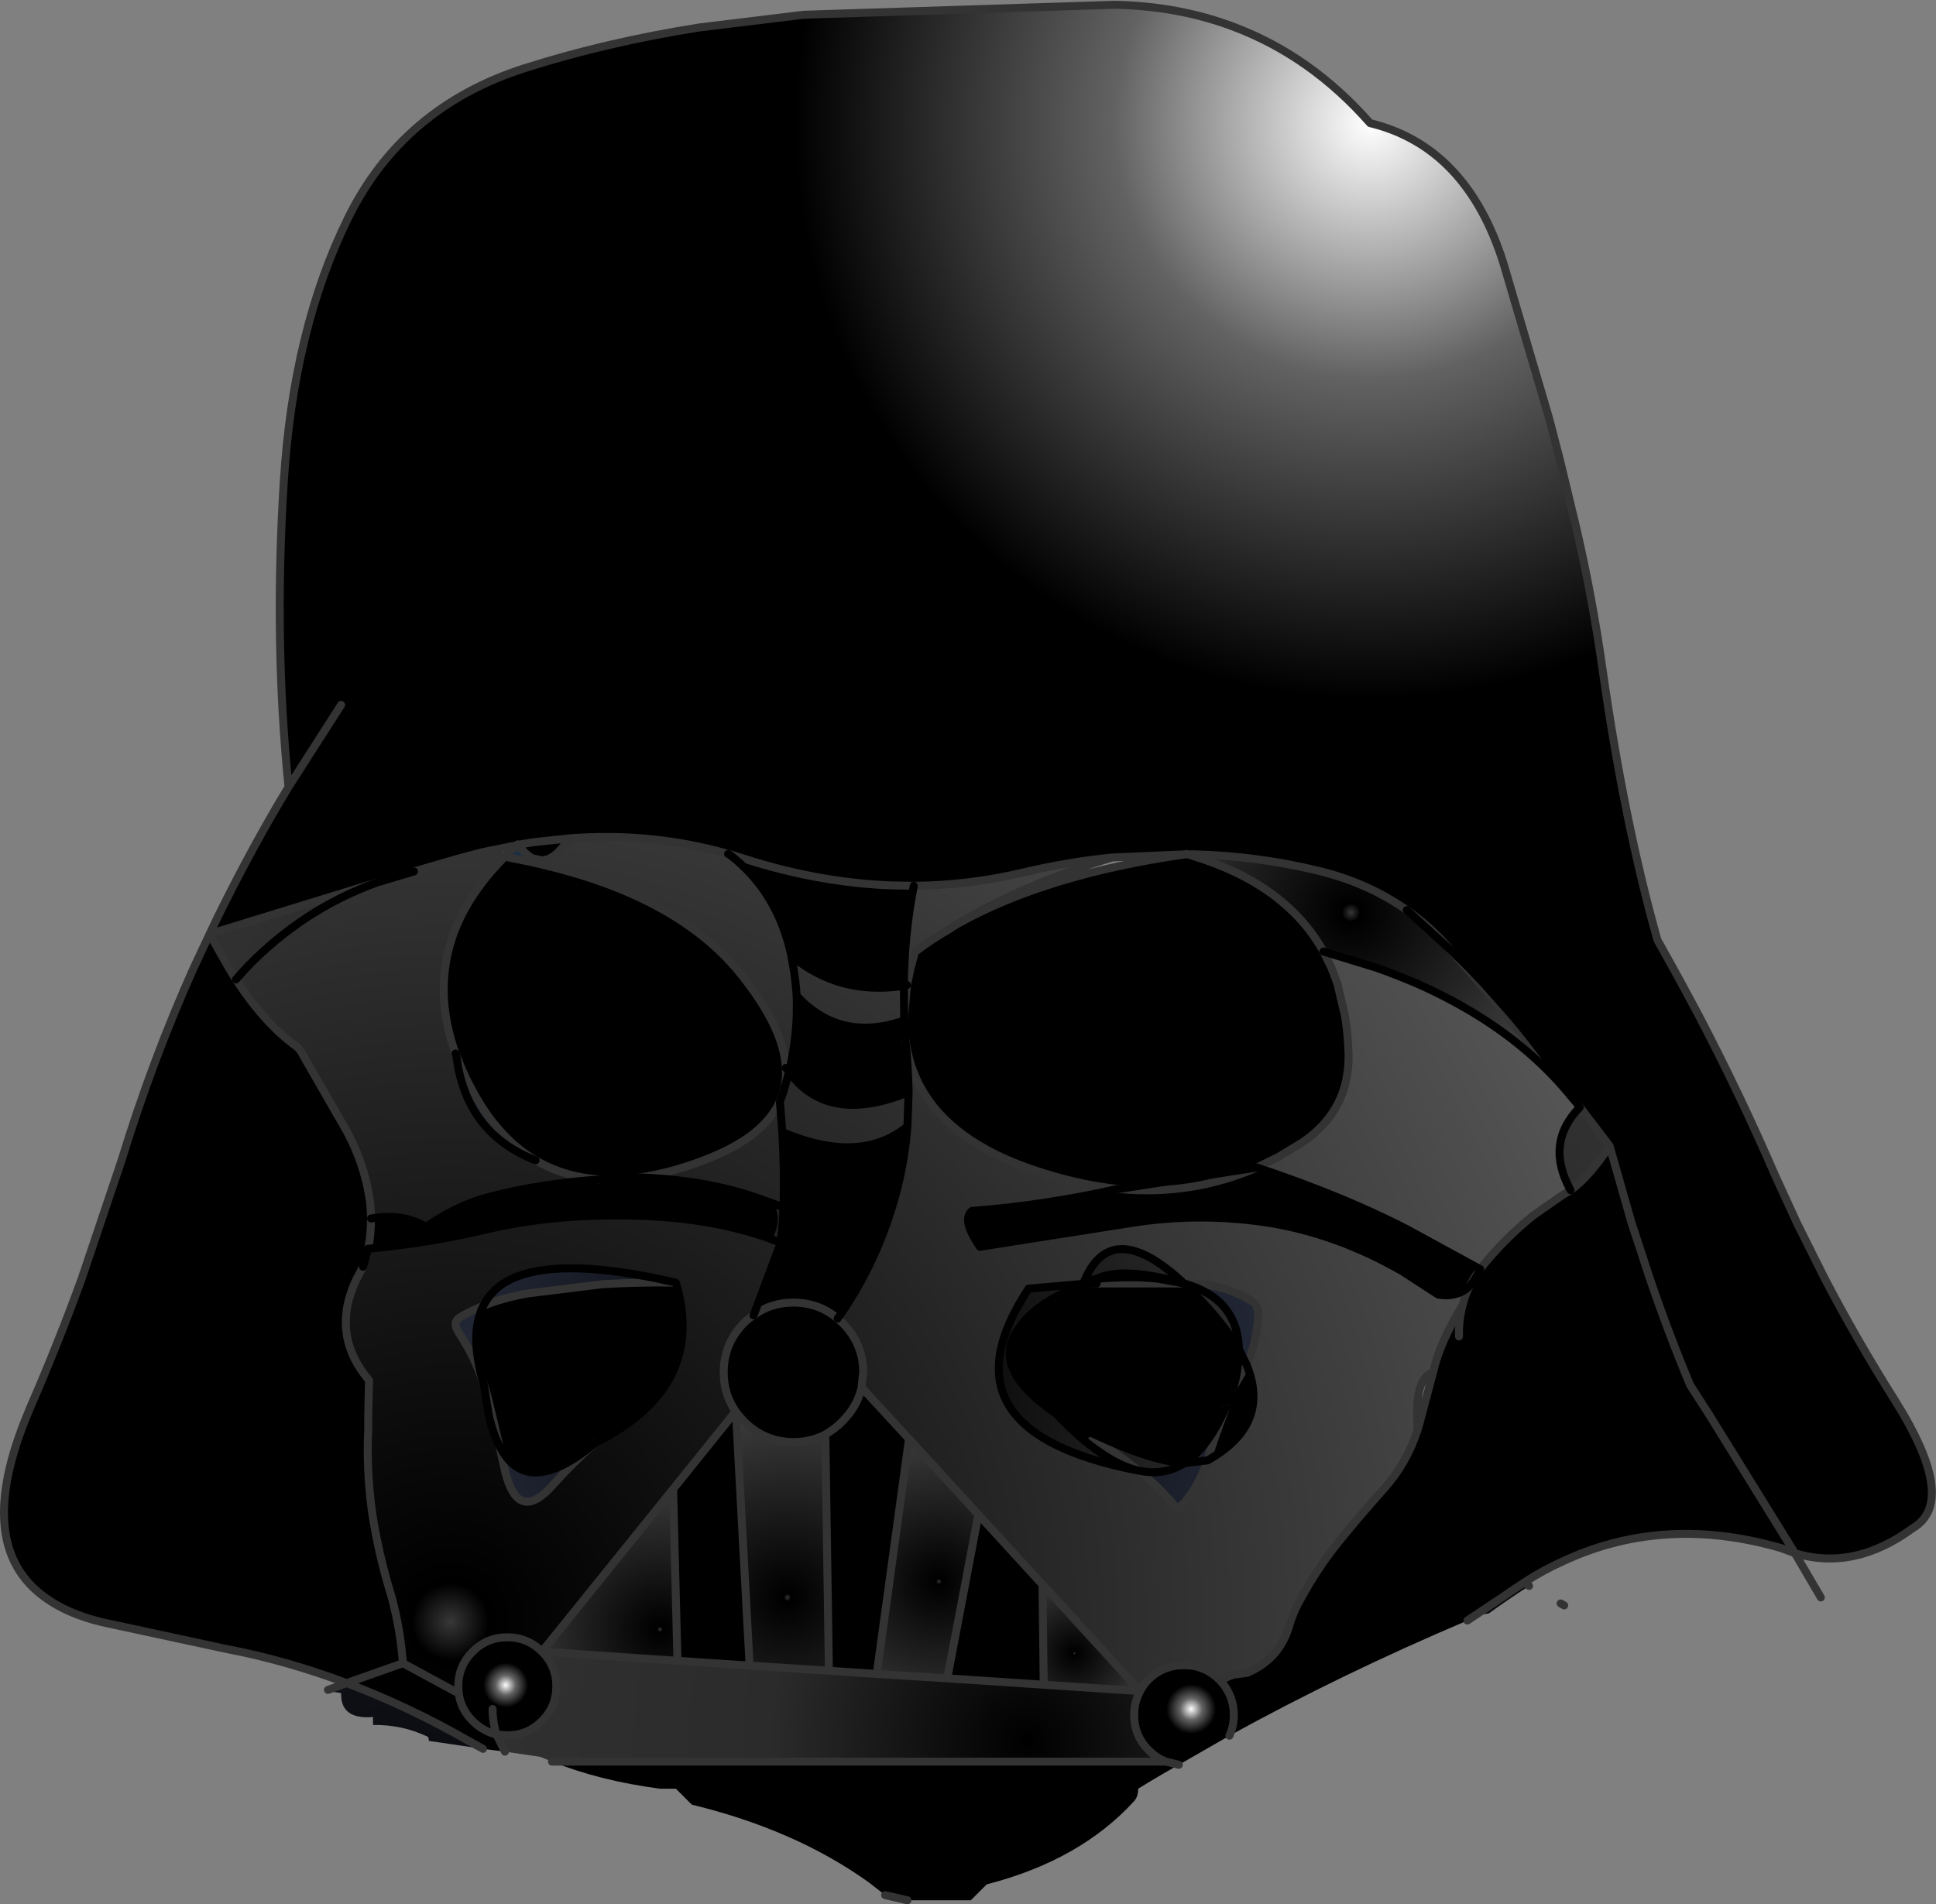
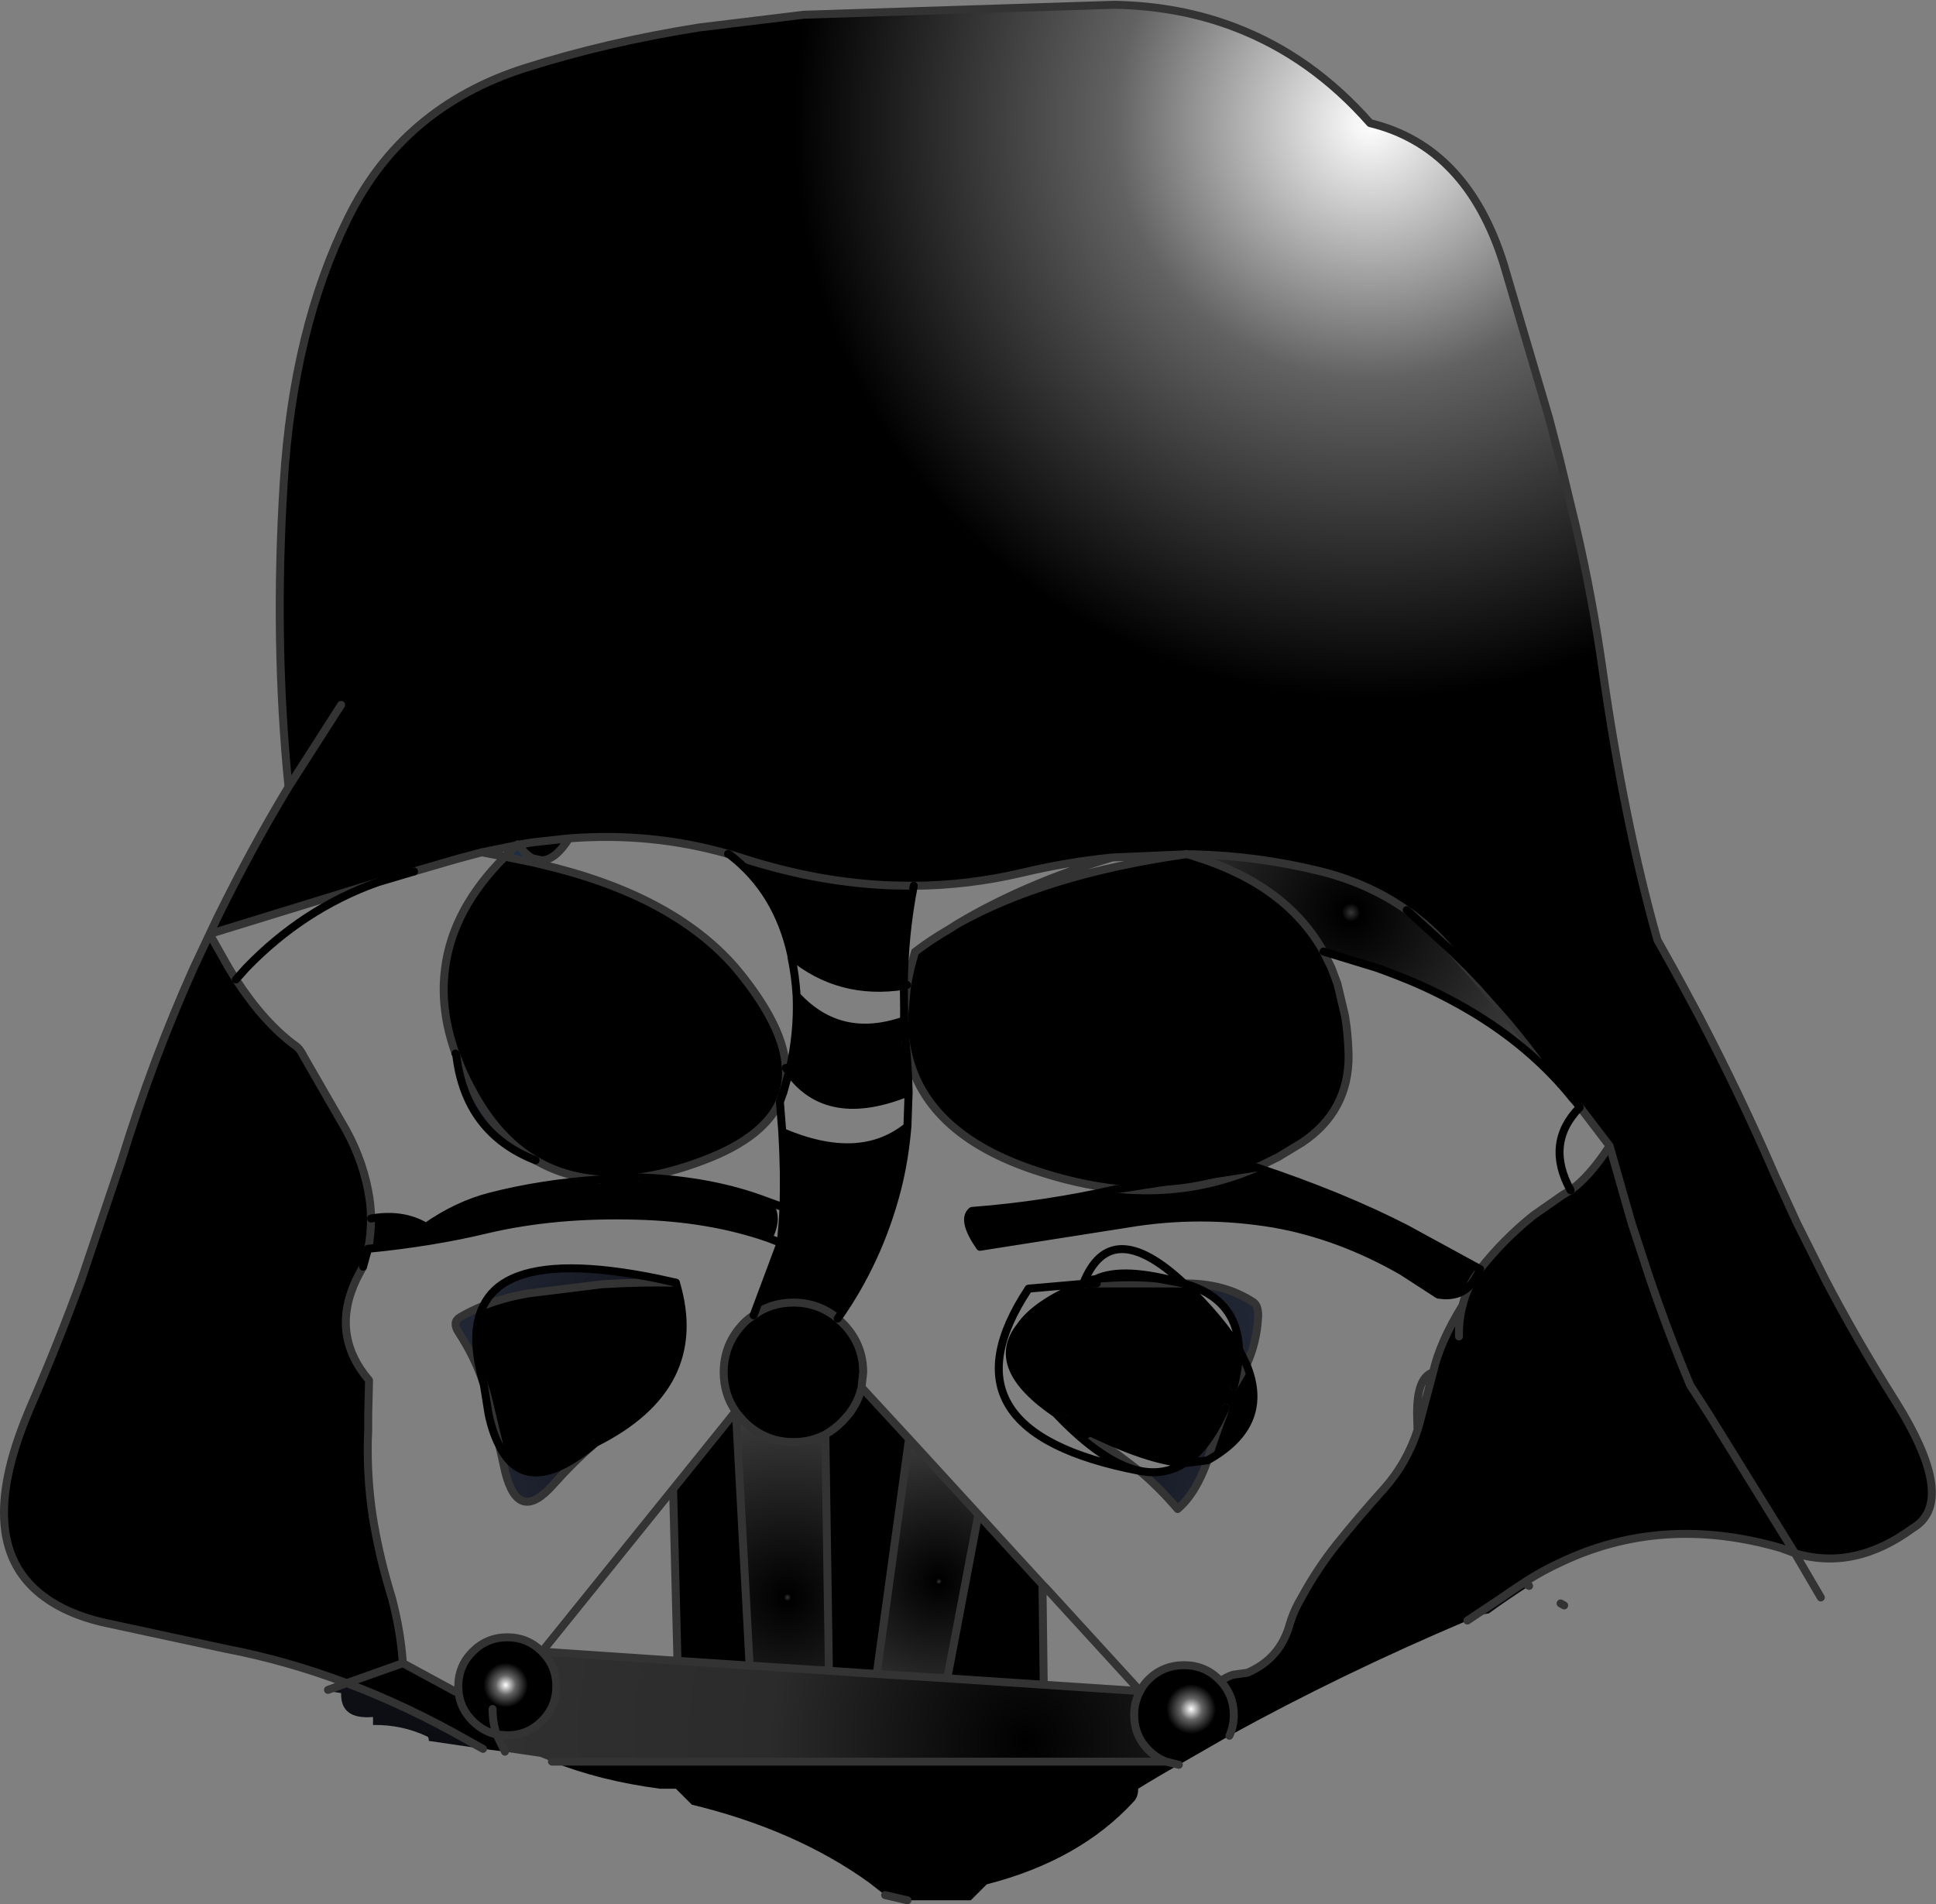
<svg xmlns="http://www.w3.org/2000/svg" height="238.95px" width="242.9px">
  <rect width="100%" height="100%" fill="#808080" stroke="none" />
  <g transform="matrix(1.0, 0.0, 0.0, 1.0, 121.45, 119.45)">
    <path d="M-95.15 -2.25 L-94.2 -4.25 Q-89.85 -13.1 -85.25 -20.7 -87.1 -39.05 -85.85 -58.95 -84.65 -78.15 -77.8 -92.05 -70.95 -106.0 -55.6 -110.9 -45.4 -114.15 -33.75 -116.0 L-20.6 -117.6 18.35 -118.85 Q26.55 -118.7 33.55 -116.0 43.1 -112.35 50.45 -104.0 62.6 -101.05 67.2 -86.35 L72.9 -67.0 74.2 -62.0 76.25 -53.5 Q78.35 -44.5 79.65 -35.2 82.35 -16.25 86.5 -1.5 L88.45 2.0 89.55 4.0 91.7 8.0 Q96.95 18.05 101.25 28.0 L104.0 34.0 107.5 41.0 Q111.55 48.75 116.35 56.35 L117.35 58.0 Q123.85 69.15 118.55 72.3 111.2 77.7 103.75 75.45 L92.95 58.0 90.6 54.35 Q87.85 47.75 85.55 41.0 L83.25 34.0 80.5 24.35 76.8 19.5 76.6 19.25 Q72.85 13.4 68.3 8.0 L64.75 4.0 62.85 2.0 60.5 -0.3 60.15 -0.7 Q57.85 -3.3 55.05 -5.25 50.15 -8.7 43.9 -10.2 36.25 -12.05 28.35 -12.25 L27.85 -12.25 27.4 -12.3 27.3 -12.25 18.1 -11.85 Q12.55 -11.3 6.85 -9.95 0.1 -8.35 -6.8 -8.3 L-9.65 -8.35 Q-18.75 -8.7 -28.1 -11.7 L-29.85 -12.25 -30.1 -12.3 Q-39.7 -15.05 -50.05 -14.25 L-54.65 -13.75 -56.45 -13.45 -56.5 -13.5 -56.55 -13.4 -61.0 -12.5 -64.0 -11.7 -69.5 -10.1 -74.2 -8.7 -95.15 -2.25 M-78.65 -31.0 L-85.25 -20.7 -78.65 -31.0" fill="url(#gradient0)" fill-rule="evenodd" stroke="none" />
    <path d="M-6.8 -8.3 Q-8.0 -2.2 -8.05 4.25 -16.1 5.5 -22.15 0.5 -23.9 -7.6 -29.9 -12.2 L-29.85 -12.25 -28.1 -11.7 Q-18.75 -8.7 -9.65 -8.35 L-6.8 -8.3 M-7.65 4.15 L-7.2 2.0 -6.65 0.0 Q-4.7 -1.5 -2.45 -2.8 L-1.35 -3.5 Q9.8 -9.75 27.3 -12.25 L27.5 -12.25 27.4 -12.3 27.85 -12.25 27.5 -12.25 28.3 -12.05 28.35 -12.0 Q39.9 -8.45 44.6 -0.05 L45.6 2.0 46.35 4.0 47.3 8.0 Q47.7 10.4 47.75 13.0 47.8 19.95 41.95 23.9 L38.9 25.75 36.25 27.05 Q46.9 30.6 54.9 34.7 L64.25 39.8 Q67.2 36.05 70.95 33.05 L74.6 30.5 75.6 29.9 Q77.95 28.25 80.5 24.35 L83.25 34.0 85.55 41.0 Q87.85 47.75 90.6 54.35 L92.95 58.0 103.75 75.45 102.0 74.8 Q87.15 70.5 74.35 76.6 72.15 77.6 70.05 78.95 L69.75 79.15 68.6 79.9 67.0 81.0 62.65 83.9 Q46.85 90.6 32.8 98.35 33.35 97.15 33.35 95.75 33.35 93.3 31.7 91.5 32.45 90.95 33.25 90.7 L35.05 90.45 Q39.15 88.7 40.35 84.4 40.75 83.05 41.4 81.8 L41.85 81.0 Q43.75 77.5 46.2 74.4 49.05 70.85 52.2 67.35 55.05 64.15 56.4 60.0 L56.65 59.15 56.95 58.0 58.35 52.75 Q59.2 48.95 62.05 44.35 62.35 43.05 62.95 41.9 61.45 43.4 59.0 43.0 L54.45 40.05 Q46.6 35.55 38.4 34.1 29.15 32.55 19.95 34.1 L1.5 37.0 Q-0.85 33.6 0.5 32.5 9.65 31.8 18.7 29.75 L18.9 29.75 Q13.6 29.2 7.95 27.25 -6.4 22.3 -7.85 11.0 L-7.8 11.55 Q-7.5 14.7 -7.45 17.6 -17.6 21.75 -22.45 15.05 -21.3 10.2 -21.5 5.5 -16.05 11.4 -8.0 8.6 L-7.85 11.0 -8.0 8.6 -8.0 8.0 -7.65 4.15 M60.5 -0.3 L62.85 2.0 64.75 4.0 68.3 8.0 Q72.85 13.4 76.6 19.25 L76.4 19.0 75.85 18.35 67.6 8.0 64.25 4.0 62.5 2.0 60.5 -0.3 M26.45 102.0 Q23.85 103.45 21.35 105.0 21.35 106.0 20.85 106.55 14.05 114.0 2.35 117.0 L0.35 119.0 -7.6 119.0 -10.4 118.35 -12.45 116.75 Q-21.65 110.15 -34.65 107.0 L-36.65 105.0 -38.65 105.0 Q-46.2 104.0 -52.2 101.6 L24.85 101.6 26.45 102.0 M-58.1 100.35 L-60.85 100.0 -62.65 99.0 Q-70.25 94.65 -77.95 91.75 -85.5 88.9 -93.1 87.45 L-108.65 84.1 Q-113.0 83.05 -115.8 81.0 -124.85 74.5 -118.0 58.0 L-117.65 57.15 Q-114.15 49.1 -111.2 41.0 L-106.2 26.15 Q-102.35 13.6 -97.15 2.0 L-95.15 -2.25 -92.75 2.0 -91.85 3.45 Q-88.3 8.9 -84.4 11.75 -83.8 12.15 -83.35 13.1 L-78.6 21.35 Q-76.1 25.5 -75.25 30.0 -74.9 31.75 -74.9 33.45 -70.9 32.75 -68.0 34.5 -64.05 31.75 -59.95 30.7 -53.55 29.05 -46.2 28.55 L-41.25 28.3 -46.2 28.55 Q-50.65 28.25 -54.25 26.15 -58.75 23.5 -61.85 18.0 -63.3 15.45 -64.2 12.95 L-64.3 12.75 Q-66.3 7.15 -65.6 2.0 -64.65 -5.4 -58.1 -11.95 L-54.65 -11.25 -53.6 -11.0 Q-37.05 -7.15 -29.15 2.0 L-28.45 2.85 Q-26.3 5.55 -24.95 8.0 -23.0 11.55 -22.85 14.55 -22.75 16.2 -23.2 17.7 L-23.35 18.1 -23.4 18.25 Q-25.25 23.2 -33.3 26.2 -37.55 27.8 -41.25 28.3 L-41.05 28.3 Q-32.2 28.65 -25.35 31.25 -23.55 32.95 -25.05 35.9 -32.35 33.35 -41.5 33.1 -51.75 32.8 -60.3 34.8 -67.1 36.45 -75.25 37.25 -74.9 35.4 -74.9 33.45 -74.9 35.4 -75.25 37.25 L-75.3 37.25 -75.3 37.35 -75.3 37.25 -75.25 37.25 -75.3 37.35 -75.9 39.5 -76.7 41.0 Q-80.05 48.0 -75.15 53.75 L-75.25 58.0 -75.25 59.95 -75.3 61.25 Q-75.4 66.05 -74.7 70.75 -73.95 75.45 -72.6 80.0 L-72.3 81.0 Q-71.2 85.1 -70.9 89.25 L-64.35 92.8 -63.9 93.0 Q-63.65 95.0 -62.15 96.5 -60.85 97.8 -59.15 98.2 L-58.1 100.35 M-56.45 -13.45 L-54.65 -13.75 -50.05 -14.25 Q-51.8 -11.5 -53.5 -11.5 L-54.65 -11.75 Q-55.55 -12.25 -56.45 -13.45 M-23.3 22.6 Q-13.55 26.75 -7.6 21.9 -7.95 26.1 -8.9 29.8 -11.2 38.7 -16.35 46.0 L-15.75 46.55 Q-13.15 49.15 -13.15 52.75 L-13.35 54.6 -13.35 54.65 -7.4 61.1 -11.45 90.6 -17.45 90.2 -17.9 60.55 Q-19.7 61.5 -21.9 61.5 -25.5 61.5 -28.1 58.9 L-28.9 58.0 -29.15 57.65 Q-30.65 55.5 -30.65 52.75 -30.65 49.15 -28.1 46.55 -27.55 46.0 -26.9 45.6 -24.75 44.0 -21.9 44.0 -18.75 44.0 -16.35 46.0 -18.75 44.0 -21.9 44.0 -24.75 44.0 -26.9 45.6 L-23.5 36.5 Q-23.25 34.4 -23.15 32.05 -23.0 27.75 -23.3 22.6 M1.3 70.6 L8.85 78.85 9.35 79.4 9.35 79.85 9.5 91.95 -2.6 91.15 1.3 70.6 M-60.8 44.4 Q-58.35 43.4 -55.2 42.85 L-45.9 41.7 Q-40.95 41.4 -36.65 41.5 -32.75 54.6 -46.75 61.6 -55.4 68.85 -58.8 61.95 L-59.75 58.0 -60.05 56.75 Q-60.35 55.4 -60.8 54.1 -62.6 47.9 -60.8 44.4 M-37.0 67.4 L-29.75 58.4 -29.05 58.95 -27.4 89.55 -36.45 88.95 -37.0 67.4 M-70.9 89.25 L-77.95 91.75 -70.9 89.25 M-13.35 54.65 Q-13.75 56.45 -14.95 58.0 L-15.75 58.9 Q-16.75 59.9 -17.9 60.55 -16.75 59.9 -15.75 58.9 L-14.95 58.0 Q-13.75 56.45 -13.35 54.65 M64.25 39.8 Q63.7 41.1 62.95 41.9 63.7 41.1 64.25 39.8 L63.45 41.0 62.95 41.9 63.45 41.0 64.25 39.8 M62.05 44.35 Q61.55 46.2 61.6 48.25 61.55 46.2 62.05 44.35 M16.15 41.6 L17.35 41.6 27.1 41.6 Q31.8 46.1 34.0 49.85 34.0 51.95 33.35 54.55 L34.95 51.8 Q38.05 59.35 30.05 63.8 L30.2 63.3 Q31.05 60.6 32.05 58.0 L32.35 57.2 31.95 58.0 Q29.85 62.4 27.15 64.15 22.0 63.85 12.2 58.7 L12.15 58.65 Q3.1 52.1 6.55 47.0 8.7 44.2 14.45 41.65 L16.15 41.6 M36.25 27.05 L18.9 29.75 36.25 27.05 Q28.15 30.6 18.9 29.75 28.15 30.6 36.25 27.05" fill="#000000" fill-rule="evenodd" stroke="none" />
-     <path d="M-6.8 -8.3 Q0.1 -8.35 6.85 -9.95 12.55 -11.3 18.1 -11.85 7.2 -8.6 -1.35 -3.5 L-2.45 -2.8 Q-4.7 -1.5 -6.65 0.0 L-7.2 2.0 -7.65 4.15 -8.05 4.25 -7.65 4.15 -8.0 8.0 -8.0 8.6 Q-16.05 11.4 -21.5 5.5 -21.3 10.2 -22.45 15.05 -17.6 21.75 -7.45 17.6 -7.5 14.7 -7.8 11.55 L-7.85 11.0 Q-6.4 22.3 7.95 27.25 13.6 29.2 18.9 29.75 L18.7 29.75 Q9.65 31.8 0.5 32.5 -0.85 33.6 1.5 37.0 L19.95 34.1 Q29.15 32.55 38.4 34.1 46.6 35.55 54.45 40.05 L59.0 43.0 Q61.45 43.4 62.95 41.9 62.35 43.05 62.05 44.35 59.2 48.95 58.35 52.75 56.3 53.4 56.35 58.0 L56.4 60.0 Q55.05 64.15 52.2 67.35 49.05 70.85 46.2 74.4 43.75 77.5 41.85 81.0 L41.4 81.8 Q40.75 83.05 40.35 84.4 39.15 88.7 35.05 90.45 L33.25 90.7 Q32.45 90.95 31.7 91.5 L31.5 91.3 Q29.7 89.5 27.1 89.5 24.5 89.5 22.65 91.3 22.0 91.95 21.6 92.75 L9.8 79.85 8.85 78.85 1.3 70.6 -7.4 61.1 -13.35 54.65 -13.35 54.6 -13.15 52.75 Q-13.15 49.15 -15.75 46.55 L-16.35 46.0 Q-11.2 38.7 -8.9 29.8 -7.95 26.1 -7.6 21.9 -13.55 26.75 -23.3 22.6 L-23.6 18.8 -23.4 18.25 -23.6 18.8 -23.3 22.6 Q-23.0 27.75 -23.15 32.05 -23.25 34.4 -23.5 36.5 L-25.05 35.9 -23.5 36.5 -26.9 45.6 Q-27.55 46.0 -28.1 46.55 -30.65 49.15 -30.65 52.75 -30.65 55.5 -29.15 57.65 L-29.75 58.4 -37.0 67.4 -53.45 87.8 Q-55.25 86.0 -57.8 86.0 -60.35 86.0 -62.15 87.8 -63.95 89.6 -63.95 92.15 L-64.35 92.8 -70.9 89.25 Q-71.2 85.1 -72.3 81.0 L-72.6 80.0 Q-73.95 75.45 -74.7 70.75 -75.4 66.05 -75.3 61.25 L-75.25 59.95 -75.25 58.0 -75.15 53.75 Q-80.05 48.0 -76.7 41.0 L-75.9 39.5 -75.3 37.35 -75.25 37.25 Q-67.1 36.45 -60.3 34.8 -51.75 32.8 -41.5 33.1 -32.35 33.35 -25.05 35.9 -23.55 32.95 -25.35 31.25 L-23.15 32.05 -25.35 31.25 Q-32.2 28.65 -41.05 28.3 L-41.25 28.3 Q-37.55 27.8 -33.3 26.2 -25.25 23.2 -23.4 18.25 L-23.35 18.1 -23.2 17.7 Q-22.75 16.2 -22.85 14.55 -23.0 11.55 -24.95 8.0 -26.3 5.55 -28.45 2.85 L-29.15 2.0 Q-37.05 -7.15 -53.6 -11.0 L-53.5 -11.5 Q-51.8 -11.5 -50.05 -14.25 -39.7 -15.05 -30.1 -12.3 L-29.85 -12.25 -29.9 -12.2 -30.1 -12.3 -29.9 -12.2 Q-23.9 -7.6 -22.15 0.5 -16.1 5.5 -8.05 4.25 -8.0 -2.2 -6.8 -8.3 M-74.2 -8.7 L-69.5 -10.1 -64.0 -11.7 -61.0 -12.5 -58.1 -11.95 Q-64.65 -5.4 -65.6 2.0 -66.3 7.15 -64.3 12.75 L-64.2 12.95 Q-63.05 22.7 -54.25 26.15 -50.65 28.25 -46.2 28.55 -53.55 29.05 -59.95 30.7 -64.05 31.75 -68.0 34.5 -70.9 32.75 -74.9 33.45 -74.9 31.75 -75.25 30.0 -76.1 25.5 -78.6 21.35 L-83.35 13.1 Q-83.8 12.15 -84.4 11.75 -88.3 8.9 -91.85 3.45 L-90.55 2.0 Q-83.45 -5.35 -74.2 -8.7 M44.6 -0.05 L51.3 2.0 Q53.95 2.95 56.4 4.0 60.45 5.8 64.0 8.0 71.0 12.35 75.85 18.35 L76.4 19.0 76.6 19.25 76.75 19.5 Q72.35 24.0 75.6 29.9 L74.6 30.5 70.95 33.05 Q67.2 36.05 64.25 39.8 L54.9 34.7 Q46.9 30.6 36.25 27.05 L38.9 25.75 41.95 23.9 Q47.8 19.95 47.75 13.0 47.7 10.4 47.3 8.0 L46.35 4.0 45.6 2.0 44.6 -0.05 M-8.0 8.6 L-8.05 4.25 -8.0 8.6 M-21.5 5.5 Q-21.65 3.05 -22.15 0.65 L-22.15 0.5 -22.15 0.65 Q-21.65 3.05 -21.5 5.5 M-7.45 17.6 L-7.6 21.9 -7.45 17.6 M-23.2 17.7 L-22.45 15.05 -22.85 14.55 -22.45 15.05 -23.2 17.7 M-36.65 41.5 L-38.9 41.0 Q-51.55 38.4 -57.2 41.0 -59.7 42.15 -60.8 44.4 -62.4 45.05 -63.75 45.85 -64.75 46.45 -63.9 47.75 -61.9 50.8 -60.8 54.1 L-60.75 54.25 -60.15 58.0 Q-59.65 60.35 -58.8 61.95 L-58.05 65.3 Q-56.4 71.8 -52.05 66.85 -49.55 64.05 -46.75 61.6 -32.75 54.6 -36.65 41.5 M27.1 41.6 Q17.85 32.95 14.45 41.65 L7.6 42.25 Q-4.25 60.15 21.45 65.1 L21.5 65.1 Q24.0 67.2 26.3 69.9 28.6 67.95 30.05 63.8 38.05 59.35 34.95 51.8 36.25 48.95 36.4 45.75 36.45 44.4 35.8 43.95 32.15 41.55 27.1 41.6" fill="url(#gradient1)" fill-rule="evenodd" stroke="none" />
    <path d="M55.05 -5.25 Q57.85 -3.3 60.15 -0.7 L60.5 -0.3 55.05 -5.25 M76.6 19.25 L76.8 19.5 76.75 19.5 76.6 19.25 M-58.1 -11.95 L-56.55 -13.4 -56.45 -13.45 Q-55.55 -12.25 -54.65 -11.75 L-53.5 -11.5 -53.6 -11.0 -54.65 -11.25 -58.1 -11.95 M-60.8 44.4 Q-59.7 42.15 -57.2 41.0 -51.55 38.4 -38.9 41.0 L-36.65 41.5 Q-40.95 41.4 -45.9 41.7 L-55.2 42.85 Q-58.35 43.4 -60.8 44.4 -62.6 47.9 -60.8 54.1 -60.35 55.4 -60.05 56.75 L-59.75 58.0 -58.8 61.95 Q-55.4 68.85 -46.75 61.6 -49.55 64.05 -52.05 66.85 -56.4 71.8 -58.05 65.3 L-58.8 61.95 Q-59.65 60.35 -60.15 58.0 L-60.75 54.25 -60.8 54.1 Q-61.9 50.8 -63.9 47.75 -64.75 46.45 -63.75 45.85 -62.4 45.05 -60.8 44.4 M-64.2 12.95 Q-63.3 15.45 -61.85 18.0 -58.75 23.5 -54.25 26.15 -63.05 22.7 -64.2 12.95 M14.45 41.65 L16.0 41.05 16.05 41.05 16.15 41.6 16.05 41.05 16.0 41.05 14.45 41.65 Q15.35 41.1 16.05 41.05 L16.35 41.0 Q20.6 40.65 23.85 41.0 L27.1 41.6 17.35 41.6 16.15 41.6 14.45 41.65 M12.15 58.65 L12.2 58.7 14.95 60.5 18.75 63.05 21.45 65.1 Q16.85 64.05 11.1 58.0 L11.0 57.9 11.15 58.0 12.15 58.65 11.15 58.0 12.15 58.65 M27.15 64.15 Q29.85 62.4 31.95 58.0 L32.35 57.2 32.05 58.0 Q31.05 60.6 30.2 63.3 L30.05 63.8 27.15 64.15 30.05 63.8 Q28.6 67.95 26.3 69.9 24.0 67.2 21.5 65.1 24.6 65.75 27.15 64.15 M34.95 51.8 L33.35 54.55 Q34.0 51.95 34.0 49.85 L34.95 51.8 34.0 49.85 Q33.8 43.5 27.1 41.6 32.15 41.55 35.8 43.95 36.45 44.4 36.4 45.75 36.25 48.95 34.95 51.8" fill="url(#gradient2)" fill-rule="evenodd" stroke="none" />
-     <path d="M76.8 19.5 L80.5 24.35 Q77.95 28.25 75.6 29.9 72.35 24.0 76.75 19.5 L76.8 19.5 M-95.15 -2.25 L-74.2 -8.7 Q-83.45 -5.35 -90.55 2.0 L-91.85 3.45 -92.75 2.0 -95.15 -2.25 M14.45 41.65 L16.15 41.6 14.45 41.65 Q8.5 44.1 6.55 47.0 2.5 52.1 11.0 57.9 2.5 52.1 6.55 47.0 8.5 44.1 14.45 41.65 8.7 44.2 6.55 47.0 3.1 52.1 12.15 58.65 L11.15 58.0 11.0 57.9 11.1 58.0 Q16.85 64.05 21.45 65.1 -4.25 60.15 7.6 42.25 L14.45 41.65 Q17.85 32.95 27.1 41.6 L23.85 41.0 Q20.6 40.65 16.35 41.0 L16.05 41.05 Q19.45 39.4 27.1 41.6 19.45 39.4 16.05 41.05 15.35 41.1 14.45 41.65 M21.5 65.1 L21.45 65.1 18.75 63.05 14.95 60.5 12.2 58.7 Q22.0 63.85 27.15 64.15 24.6 65.75 21.5 65.1 M34.0 49.85 Q31.8 46.1 27.1 41.6 33.8 43.5 34.0 49.85" fill="url(#gradient3)" fill-rule="evenodd" stroke="none" />
    <path d="M27.85 -12.25 L28.35 -12.25 28.0 -12.25 27.85 -12.25" fill="url(#gradient4)" fill-rule="evenodd" stroke="none" />
    <path d="M28.35 -12.25 Q36.25 -12.05 43.9 -10.2 50.15 -8.7 55.05 -5.25 L60.5 -0.3 62.5 2.0 64.25 4.0 67.6 8.0 75.85 18.35 Q71.0 12.35 64.0 8.0 60.45 5.8 56.4 4.0 53.95 2.95 51.3 2.0 L44.6 -0.05 Q39.9 -8.45 28.35 -12.0 L28.3 -12.05 28.35 -12.25" fill="url(#gradient5)" fill-rule="evenodd" stroke="none" />
    <path d="M9.35 79.4 L9.8 79.85 9.35 79.85 9.35 79.4" fill="url(#gradient6)" fill-rule="evenodd" stroke="none" />
    <path d="M-52.2 101.6 L-53.65 101.0 -58.1 100.35 -59.15 98.2 -57.8 98.3 Q-55.25 98.3 -53.45 96.5 -51.65 94.7 -51.65 92.15 -51.65 89.6 -53.45 87.8 L-36.45 88.95 -27.4 89.55 -17.45 90.2 -11.45 90.6 -2.6 91.15 9.5 91.95 21.6 92.75 Q20.85 94.1 20.85 95.75 20.85 98.35 22.65 100.15 23.65 101.15 24.85 101.6 L-52.2 101.6" fill="url(#gradient7)" fill-rule="evenodd" stroke="none" />
    <path d="M69.75 79.15 L70.4 79.55 Q67.7 81.3 65.35 83.0 L64.4 83.15 62.65 83.9 67.0 81.0 68.6 79.9 69.75 79.15 M74.8 82.0 L74.35 82.0 74.35 81.75 74.8 82.0" fill="url(#gradient8)" fill-rule="evenodd" stroke="none" />
    <path d="M-60.85 100.0 L-67.65 99.0 Q-67.65 98.5 -67.85 98.45 -71.0 96.95 -74.65 97.0 L-74.65 96.0 Q-78.75 96.35 -78.65 93.0 L-79.6 92.85 -80.3 92.6 -77.95 91.75 Q-70.25 94.65 -62.65 99.0 L-60.85 100.0" fill="url(#gradient9)" fill-rule="evenodd" stroke="none" />
-     <path d="M-7.6 119.0 L-9.65 119.0 -10.4 118.35 -7.6 119.0" fill="url(#gradient10)" fill-rule="evenodd" stroke="none" />
-     <path d="M-53.45 87.8 L-37.0 67.4 -36.45 88.95 -53.45 87.8" fill="url(#gradient11)" fill-rule="evenodd" stroke="none" />
    <path d="M-28.1 58.9 Q-25.5 61.5 -21.9 61.5 -19.7 61.5 -17.9 60.55 L-17.45 90.2 -27.4 89.55 -29.05 58.95 -28.1 58.9" fill="url(#gradient12)" fill-rule="evenodd" stroke="none" />
    <path d="M-7.4 61.1 L1.3 70.6 -2.6 91.15 -11.45 90.6 -7.4 61.1" fill="url(#gradient13)" fill-rule="evenodd" stroke="none" />
-     <path d="M9.8 79.85 L21.6 92.75 9.5 91.95 9.35 79.85 9.8 79.85" fill="url(#gradient14)" fill-rule="evenodd" stroke="none" />
    <path d="M32.8 98.35 L26.45 102.0 24.85 101.6 Q23.65 101.15 22.65 100.15 20.85 98.35 20.85 95.75 20.85 94.1 21.6 92.75 22.0 91.95 22.65 91.3 24.5 89.5 27.1 89.5 29.7 89.5 31.5 91.3 L31.7 91.5 Q33.35 93.3 33.35 95.75 33.35 97.15 32.8 98.35" fill="url(#gradient15)" fill-rule="evenodd" stroke="none" />
    <path d="M-63.95 92.15 Q-63.95 89.6 -62.15 87.8 -60.35 86.0 -57.8 86.0 -55.25 86.0 -53.45 87.8 -51.65 89.6 -51.65 92.15 -51.65 94.7 -53.45 96.5 -55.25 98.3 -57.8 98.3 L-59.15 98.2 Q-59.65 96.65 -59.65 95.0 -59.65 96.65 -59.15 98.2 -60.85 97.8 -62.15 96.5 -63.65 95.0 -63.9 93.0 L-63.95 92.15" fill="url(#gradient16)" fill-rule="evenodd" stroke="none" />
    <path d="M-95.15 -2.25 L-94.2 -4.25 Q-89.85 -13.1 -85.25 -20.7 -87.1 -39.05 -85.85 -58.95 -84.65 -78.15 -77.8 -92.05 -70.95 -106.0 -55.6 -110.9 -45.4 -114.15 -33.75 -116.0 L-20.6 -117.6 18.35 -118.85 Q26.55 -118.7 33.55 -116.0 43.1 -112.35 50.45 -104.0 62.6 -101.05 67.2 -86.35 L72.9 -67.0 74.2 -62.0 76.25 -53.5 Q78.35 -44.5 79.65 -35.2 82.35 -16.25 86.5 -1.5 L88.45 2.0 89.55 4.0 91.7 8.0 Q96.95 18.05 101.25 28.0 L104.0 34.0 107.5 41.0 Q111.55 48.75 116.35 56.35 L117.35 58.0 Q123.85 69.15 118.55 72.3 111.2 77.7 103.75 75.45 L107.0 81.0 M18.1 -11.85 Q12.55 -11.3 6.85 -9.95 0.1 -8.35 -6.8 -8.3 L-9.65 -8.35 Q-18.75 -8.7 -28.1 -11.7 L-29.85 -12.25 -30.1 -12.3 Q-39.7 -15.05 -50.05 -14.25 -51.8 -11.5 -53.5 -11.5 L-54.65 -11.75 Q-55.55 -12.25 -56.45 -13.45 L-54.65 -13.75 -50.05 -14.25 M-7.65 4.15 L-7.2 2.0 -6.65 0.0 Q-4.7 -1.5 -2.45 -2.8 L-1.35 -3.5 Q7.2 -8.6 18.1 -11.85 L27.3 -12.25 27.4 -12.3 27.5 -12.25 28.3 -12.05 28.35 -12.0 Q39.9 -8.45 44.6 -0.05 L45.6 2.0 46.35 4.0 47.3 8.0 Q47.7 10.4 47.75 13.0 47.8 19.95 41.95 23.9 L38.9 25.75 36.25 27.05 Q28.15 30.6 18.9 29.75 13.6 29.2 7.95 27.25 -6.4 22.3 -7.85 11.0 M28.35 -12.25 Q36.25 -12.05 43.9 -10.2 50.15 -8.7 55.05 -5.25 57.85 -3.3 60.15 -0.7 L60.5 -0.3 62.5 2.0 64.25 4.0 67.6 8.0 75.85 18.35 M76.6 19.25 L76.8 19.5 80.5 24.35 83.25 34.0 85.55 41.0 Q87.85 47.75 90.6 54.35 L92.95 58.0 103.75 75.45 102.0 74.8 Q87.15 70.5 74.35 76.6 72.15 77.6 70.05 78.95 L69.75 79.15 70.4 79.55 M-80.3 92.6 L-77.95 91.75 Q-85.5 88.9 -93.1 87.45 L-108.65 84.1 Q-113.0 83.05 -115.8 81.0 -124.85 74.5 -118.0 58.0 L-117.65 57.15 Q-114.15 49.1 -111.2 41.0 L-106.2 26.15 Q-102.35 13.6 -97.15 2.0 L-95.15 -2.25 -74.2 -8.7 M-69.5 -10.1 L-64.0 -11.7 -61.0 -12.5 -56.55 -13.4 -56.5 -13.5 -56.45 -13.45 -56.55 -13.4 -58.1 -11.95 -54.65 -11.25 -53.6 -11.0 Q-37.05 -7.15 -29.15 2.0 L-28.45 2.85 Q-26.3 5.55 -24.95 8.0 -23.0 11.55 -22.85 14.55 -22.75 16.2 -23.2 17.7 M28.35 -12.25 L28.0 -12.25 27.85 -12.25 27.5 -12.25 27.3 -12.25 Q9.8 -9.75 -1.35 -3.5 M-58.1 -11.95 L-61.0 -12.5 M-8.0 8.6 L-8.0 8.0 -7.65 4.15 M-85.25 -20.7 L-78.65 -31.0 M-23.35 18.1 L-23.4 18.25 Q-25.25 23.2 -33.3 26.2 -37.55 27.8 -41.25 28.3 M-16.35 46.0 L-15.75 46.55 Q-13.15 49.15 -13.15 52.75 L-13.35 54.6 -13.35 54.65 -7.4 61.1 1.3 70.6 8.85 78.85 9.35 79.4 9.8 79.85 21.6 92.75 Q22.0 91.95 22.65 91.3 24.5 89.5 27.1 89.5 29.7 89.5 31.5 91.3 L31.7 91.5 Q32.45 90.95 33.25 90.7 L35.05 90.45 Q39.15 88.7 40.35 84.4 40.75 83.05 41.4 81.8 L41.85 81.0 Q43.75 77.5 46.2 74.4 49.05 70.85 52.2 67.35 55.05 64.15 56.4 60.0 L56.35 58.0 Q56.3 53.4 58.35 52.75 59.2 48.95 62.05 44.35 62.35 43.05 62.95 41.9 L63.45 41.0 64.25 39.8 Q67.2 36.05 70.95 33.05 L74.6 30.5 75.6 29.9 Q77.95 28.25 80.5 24.35 M-74.9 33.45 Q-74.9 35.4 -75.25 37.25 L-75.3 37.35 M-26.9 45.6 Q-24.75 44.0 -21.9 44.0 -18.75 44.0 -16.35 46.0 M-29.15 57.65 Q-30.65 55.5 -30.65 52.75 -30.65 49.15 -28.1 46.55 -27.55 46.0 -26.9 45.6 M-60.8 44.4 Q-58.35 43.4 -55.2 42.85 L-45.9 41.7 Q-40.95 41.4 -36.65 41.5 M-46.75 61.6 Q-49.55 64.05 -52.05 66.85 -56.4 71.8 -58.05 65.3 L-58.8 61.95 -59.75 58.0 -60.05 56.75 Q-60.35 55.4 -60.8 54.1 -61.9 50.8 -63.9 47.75 -64.75 46.45 -63.75 45.85 -62.4 45.05 -60.8 44.4 M-54.25 26.15 Q-58.75 23.5 -61.85 18.0 -63.3 15.45 -64.2 12.95 M-54.25 26.15 Q-50.65 28.25 -46.2 28.55 M-64.3 12.75 Q-66.3 7.15 -65.6 2.0 -64.65 -5.4 -58.1 -11.95 M-74.9 33.45 Q-74.9 31.75 -75.25 30.0 -76.1 25.5 -78.6 21.35 L-83.35 13.1 Q-83.8 12.15 -84.4 11.75 -88.3 8.9 -91.85 3.45 L-92.75 2.0 -95.15 -2.25 M-75.9 39.5 L-76.7 41.0 Q-80.05 48.0 -75.15 53.75 L-75.25 58.0 -75.25 59.95 -75.3 61.25 Q-75.4 66.05 -74.7 70.75 -73.95 75.45 -72.6 80.0 L-72.3 81.0 Q-71.2 85.1 -70.9 89.25 L-64.35 92.8 -63.9 93.0 -63.95 92.15 Q-63.95 89.6 -62.15 87.8 -60.35 86.0 -57.8 86.0 -55.25 86.0 -53.45 87.8 L-37.0 67.4 -29.75 58.4 -29.15 57.65 -28.9 58.0 -28.1 58.9 Q-25.5 61.5 -21.9 61.5 -19.7 61.5 -17.9 60.55 -16.75 59.9 -15.75 58.9 L-14.95 58.0 Q-13.75 56.45 -13.35 54.65 M-77.95 91.75 L-70.9 89.25 M-59.15 98.2 Q-60.85 97.8 -62.15 96.5 -63.65 95.0 -63.9 93.0 M-59.15 98.2 L-57.8 98.3 Q-55.25 98.3 -53.45 96.5 -51.65 94.7 -51.65 92.15 -51.65 89.6 -53.45 87.8 L-36.45 88.95 -37.0 67.4 M-59.65 95.0 Q-59.65 96.65 -59.15 98.2 L-58.1 100.35 M-29.05 58.95 L-29.15 57.65 M-27.4 89.55 L-36.45 88.95 M-2.6 91.15 L-11.45 90.6 -17.45 90.2 -27.4 89.55 -29.05 58.95 M-11.45 90.6 L-7.4 61.1 M-17.9 60.55 L-17.45 90.2 M-7.6 119.0 L-10.4 118.35 M-60.85 100.0 L-62.65 99.0 Q-70.25 94.65 -77.95 91.75 M61.6 48.25 Q61.55 46.2 62.05 44.35 M14.45 41.65 L16.15 41.6 17.35 41.6 27.1 41.6 Q32.15 41.55 35.8 43.95 36.45 44.4 36.4 45.75 36.25 48.95 34.95 51.8 L33.35 54.55 M32.35 57.2 L32.05 58.0 Q31.05 60.6 30.2 63.3 L30.05 63.8 Q28.6 67.95 26.3 69.9 24.0 67.2 21.5 65.1 M21.45 65.1 L18.75 63.05 14.95 60.5 M12.15 58.65 L11.15 58.0 M9.35 79.85 L9.5 91.95 21.6 92.75 Q20.85 94.1 20.85 95.75 20.85 98.35 22.65 100.15 23.65 101.15 24.85 101.6 L-52.2 101.6 M9.35 79.4 L9.35 79.85 M31.7 91.5 Q33.35 93.3 33.35 95.75 33.35 97.15 32.8 98.35 M56.4 60.0 L56.65 59.15 56.95 58.0 58.35 52.75 M74.35 81.75 L74.8 82.0 M62.65 83.9 L67.0 81.0 68.6 79.9 69.75 79.15 M26.45 102.0 L24.85 101.6 M-2.6 91.15 L1.3 70.6 M9.5 91.95 L-2.6 91.15" fill="none" stroke="#333333" stroke-linecap="round" stroke-linejoin="round" stroke-width="1.0" />
    <path d="M-6.8 -8.3 Q-8.0 -2.2 -8.05 4.25 L-7.65 4.15 M60.5 -0.3 L62.85 2.0 64.75 4.0 68.3 8.0 Q72.85 13.4 76.6 19.25 L76.4 19.0 75.85 18.35 Q71.0 12.35 64.0 8.0 60.45 5.8 56.4 4.0 53.95 2.95 51.3 2.0 L44.6 -0.05 M-74.2 -8.7 L-69.5 -10.1 M60.5 -0.3 L55.05 -5.25 M-30.1 -12.3 L-29.9 -12.2 Q-23.9 -7.6 -22.15 0.5 -16.1 5.5 -8.05 4.25 L-8.0 8.6 Q-16.05 11.4 -21.5 5.5 -21.3 10.2 -22.45 15.05 -17.6 21.75 -7.45 17.6 -7.5 14.7 -7.8 11.55 L-7.85 11.0 -8.0 8.6 M-7.6 21.9 L-7.45 17.6 M-22.15 0.5 L-22.15 0.65 Q-21.65 3.05 -21.5 5.5 M-22.85 14.55 L-22.45 15.05 -23.2 17.7 -23.35 18.1 M-23.4 18.25 L-23.6 18.8 -23.3 22.6 Q-13.55 26.75 -7.6 21.9 -7.95 26.1 -8.9 29.8 -11.2 38.7 -16.35 46.0 M62.95 41.9 Q61.45 43.4 59.0 43.0 L54.45 40.05 Q46.6 35.55 38.4 34.1 29.15 32.55 19.95 34.1 L1.5 37.0 Q-0.85 33.6 0.5 32.5 9.65 31.8 18.7 29.75 L18.9 29.75 36.25 27.05 Q46.9 30.6 54.9 34.7 L64.25 39.8 Q63.7 41.1 62.95 41.9 M-25.35 31.25 Q-23.55 32.95 -25.05 35.9 L-23.5 36.5 Q-23.25 34.4 -23.15 32.05 L-25.35 31.25 Q-32.2 28.65 -41.05 28.3 L-41.25 28.3 -46.2 28.55 Q-53.55 29.05 -59.95 30.7 -64.05 31.75 -68.0 34.5 -70.9 32.75 -74.9 33.45 M-75.25 37.25 Q-67.1 36.45 -60.3 34.8 -51.75 32.8 -41.5 33.1 -32.35 33.35 -25.05 35.9 M-26.9 45.6 L-23.5 36.5 M-36.65 41.5 L-38.9 41.0 Q-51.55 38.4 -57.2 41.0 -59.7 42.15 -60.8 44.4 -62.6 47.9 -60.8 54.1 L-60.75 54.25 -60.15 58.0 Q-59.65 60.35 -58.8 61.95 -55.4 68.85 -46.75 61.6 -32.75 54.6 -36.65 41.5 M-23.3 22.6 Q-23.0 27.75 -23.15 32.05 M-64.2 12.95 Q-63.05 22.7 -54.25 26.15 M-64.2 12.95 L-64.3 12.75 M-75.3 37.35 L-75.3 37.25 -75.25 37.25 M-75.3 37.35 L-75.9 39.5 M-74.2 -8.7 Q-83.45 -5.35 -90.55 2.0 L-91.85 3.45 M76.6 19.25 L76.75 19.5 Q72.35 24.0 75.6 29.9 M16.15 41.6 L16.05 41.05 16.0 41.05 14.45 41.65 Q15.35 41.1 16.05 41.05 19.45 39.4 27.1 41.6 17.85 32.95 14.45 41.65 L16.15 41.6 M27.1 41.6 L23.85 41.0 Q20.6 40.65 16.35 41.0 L16.05 41.05 M21.5 65.1 L21.45 65.1 Q-4.25 60.15 7.6 42.25 L14.45 41.65 Q8.7 44.2 6.55 47.0 3.1 52.1 12.15 58.65 L12.2 58.7 Q22.0 63.85 27.15 64.15 29.85 62.4 31.95 58.0 L32.35 57.2 M11.0 57.9 Q2.5 52.1 6.55 47.0 8.5 44.1 14.45 41.65 M30.05 63.8 Q38.05 59.35 34.95 51.8 L34.0 49.85 Q33.8 43.5 27.1 41.6 31.8 46.1 34.0 49.85 34.0 51.95 33.35 54.55 M30.05 63.8 L27.15 64.15 Q24.6 65.75 21.5 65.1 M14.95 60.5 L12.2 58.7 M11.15 58.0 L11.0 57.9 11.1 58.0 Q16.85 64.05 21.45 65.1 M11.15 58.0 L12.15 58.65" fill="none" stroke="#000000" stroke-linecap="round" stroke-linejoin="round" stroke-width="1.0" />
  </g>
  <defs>
    <radialGradient cx="0" cy="0" gradientTransform="matrix(0.232, 0.0, 0.0, 0.232, 50.45, -104.0)" gradientUnits="userSpaceOnUse" id="gradient0" r="819.2" spreadMethod="pad">
      <stop offset="0.0" stop-color="#ffffff" />
      <stop offset="0.169" stop-color="#626262" />
      <stop offset="0.38" stop-color="#000000" />
    </radialGradient>
    <radialGradient cx="0" cy="0" gradientTransform="matrix(0.19, 0.0, 0.0, 0.19, -64.95, 84.05)" gradientUnits="userSpaceOnUse" id="gradient1" r="819.2" spreadMethod="pad">
      <stop offset="0.0" stop-color="#373737" />
      <stop offset="0.031" stop-color="#000000" />
      <stop offset="1.0" stop-color="#555555" />
    </radialGradient>
    <radialGradient cx="0" cy="0" gradientTransform="matrix(0.122, 0.0, 0.0, 0.122, -13.35, 54.6)" gradientUnits="userSpaceOnUse" id="gradient2" r="819.2" spreadMethod="pad">
      <stop offset="0.0" stop-color="#000000" />
      <stop offset="0.498" stop-color="#212634" />
      <stop offset="1.0" stop-color="#15334f" />
    </radialGradient>
    <radialGradient cx="0" cy="0" gradientTransform="matrix(0.122, 0.0, 0.0, 0.122, -13.35, 54.6)" gradientUnits="userSpaceOnUse" id="gradient3" r="819.2" spreadMethod="pad">
      <stop offset="0.0" stop-color="#000000" />
      <stop offset="0.486" stop-color="#2b2b2b" />
      <stop offset="1.0" stop-color="#303030" />
    </radialGradient>
    <radialGradient cx="0" cy="0" gradientTransform="matrix(0.222, 0.0, 0.0, 0.222, 23.05, -81.95)" gradientUnits="userSpaceOnUse" id="gradient4" r="819.2" spreadMethod="pad">
      <stop offset="0.008" stop-color="#ffffff" />
      <stop offset="0.318" stop-color="#626262" />
      <stop offset="0.659" stop-color="#000000" />
    </radialGradient>
    <radialGradient cx="0" cy="0" gradientTransform="matrix(0.045, 0.0, 0.0, 0.045, 48.05, -4.95)" gradientUnits="userSpaceOnUse" id="gradient5" r="819.2" spreadMethod="pad">
      <stop offset="0.0" stop-color="#373737" />
      <stop offset="0.031" stop-color="#000000" />
      <stop offset="1.0" stop-color="#555555" />
    </radialGradient>
    <radialGradient cx="0" cy="0" gradientTransform="matrix(0.012, 0.0, 0.0, 0.012, 13.35, 88.0)" gradientUnits="userSpaceOnUse" id="gradient6" r="819.2" spreadMethod="pad">
      <stop offset="0.0" stop-color="#373737" />
      <stop offset="0.51" stop-color="#2b2b2b" />
      <stop offset="1.0" stop-color="#15334f" />
    </radialGradient>
    <radialGradient cx="0" cy="0" gradientTransform="matrix(0.081, 0.0, 0.0, 0.081, 7.35, 99.0)" gradientUnits="userSpaceOnUse" id="gradient7" r="819.2" spreadMethod="pad">
      <stop offset="0.0" stop-color="#000000" />
      <stop offset="0.486" stop-color="#2b2b2b" />
      <stop offset="1.0" stop-color="#303030" />
    </radialGradient>
    <radialGradient cx="0" cy="0" gradientTransform="matrix(0.293, 0.0, 0.0, 0.293, 74.35, 111.0)" gradientUnits="userSpaceOnUse" id="gradient8" r="819.2" spreadMethod="pad">
      <stop offset="0.0" stop-color="#000000" />
      <stop offset="0.498" stop-color="#212634" />
      <stop offset="1.0" stop-color="#15334f" />
    </radialGradient>
    <radialGradient cx="0" cy="0" gradientTransform="matrix(0.264, 0.0, 0.0, 0.264, -70.65, 136.0)" gradientUnits="userSpaceOnUse" id="gradient9" r="819.2" spreadMethod="pad">
      <stop offset="0.0" stop-color="#000000" />
      <stop offset="0.498" stop-color="#212634" />
      <stop offset="1.0" stop-color="#15334f" />
    </radialGradient>
    <radialGradient cx="0" cy="0" gradientTransform="matrix(0.208, 0.0, 0.0, 0.208, 1.35, 181.0)" gradientUnits="userSpaceOnUse" id="gradient10" r="819.2" spreadMethod="pad">
      <stop offset="0.0" stop-color="#000000" />
      <stop offset="0.498" stop-color="#212634" />
      <stop offset="1.0" stop-color="#15334f" />
    </radialGradient>
    <radialGradient cx="0" cy="0" gradientTransform="matrix(0.022, 0.0, 0.0, 0.022, -38.65, 85.0)" gradientUnits="userSpaceOnUse" id="gradient11" r="819.2" spreadMethod="pad">
      <stop offset="0.0" stop-color="#373737" />
      <stop offset="0.02" stop-color="#000000" />
      <stop offset="1.0" stop-color="#3a3a3a" />
    </radialGradient>
    <radialGradient cx="0" cy="0" gradientTransform="matrix(0.028, 0.0, 0.0, 0.028, -22.65, 81.0)" gradientUnits="userSpaceOnUse" id="gradient12" r="819.2" spreadMethod="pad">
      <stop offset="0.0" stop-color="#373737" />
      <stop offset="0.02" stop-color="#000000" />
      <stop offset="1.0" stop-color="#3a3a3a" />
    </radialGradient>
    <radialGradient cx="0" cy="0" gradientTransform="matrix(0.022, 0.0, 0.0, 0.022, -3.65, 79.0)" gradientUnits="userSpaceOnUse" id="gradient13" r="819.2" spreadMethod="pad">
      <stop offset="0.0" stop-color="#373737" />
      <stop offset="0.02" stop-color="#000000" />
      <stop offset="1.0" stop-color="#3a3a3a" />
    </radialGradient>
    <radialGradient cx="0" cy="0" gradientTransform="matrix(0.012, 0.0, 0.0, 0.012, 13.35, 88.0)" gradientUnits="userSpaceOnUse" id="gradient14" r="819.2" spreadMethod="pad">
      <stop offset="0.0" stop-color="#373737" />
      <stop offset="0.02" stop-color="#000000" />
      <stop offset="1.0" stop-color="#3a3a3a" />
    </radialGradient>
    <radialGradient cx="0" cy="0" gradientTransform="matrix(0.01, 0.0, 0.0, 0.01, 28.0, 95.0)" gradientUnits="userSpaceOnUse" id="gradient15" r="819.2" spreadMethod="pad">
      <stop offset="0.0" stop-color="#ffffff" />
      <stop offset="0.169" stop-color="#626262" />
      <stop offset="0.38" stop-color="#000000" />
    </radialGradient>
    <radialGradient cx="0" cy="0" gradientTransform="matrix(0.009, 0.0, 0.0, 0.009, -58.0, 92.0)" gradientUnits="userSpaceOnUse" id="gradient16" r="819.2" spreadMethod="pad">
      <stop offset="0.0" stop-color="#ffffff" />
      <stop offset="0.169" stop-color="#626262" />
      <stop offset="0.38" stop-color="#000000" />
    </radialGradient>
  </defs>
</svg>